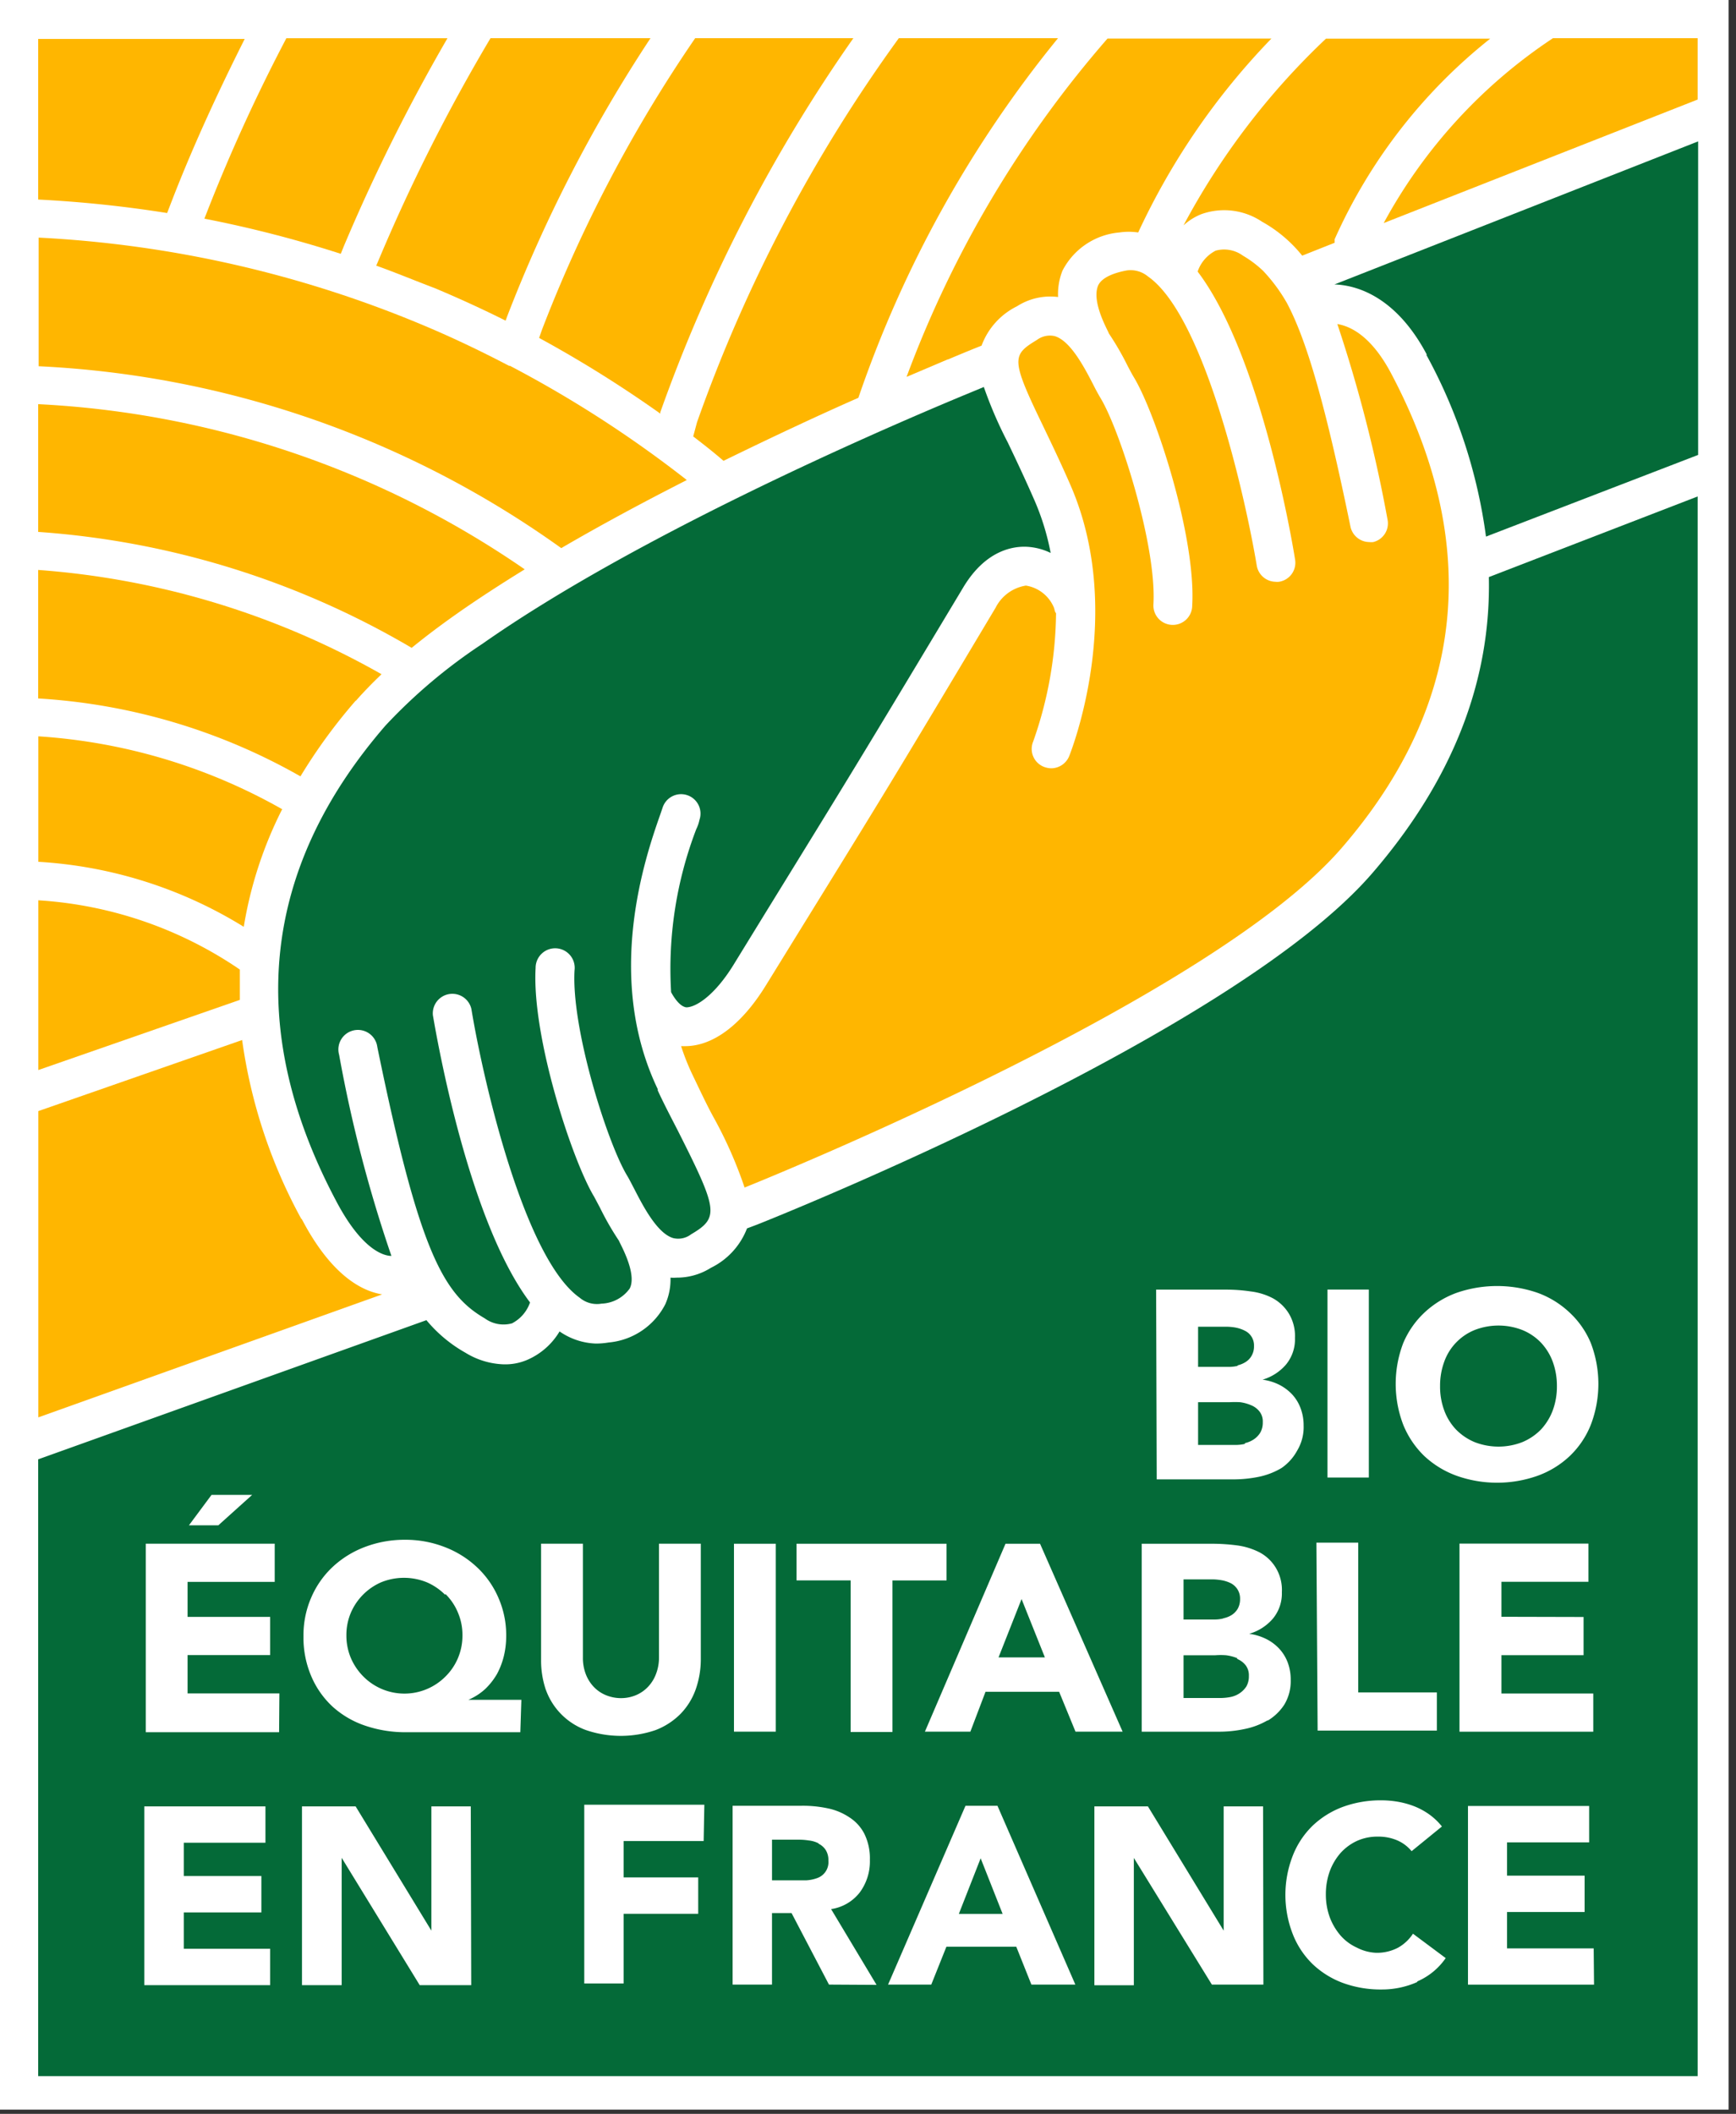
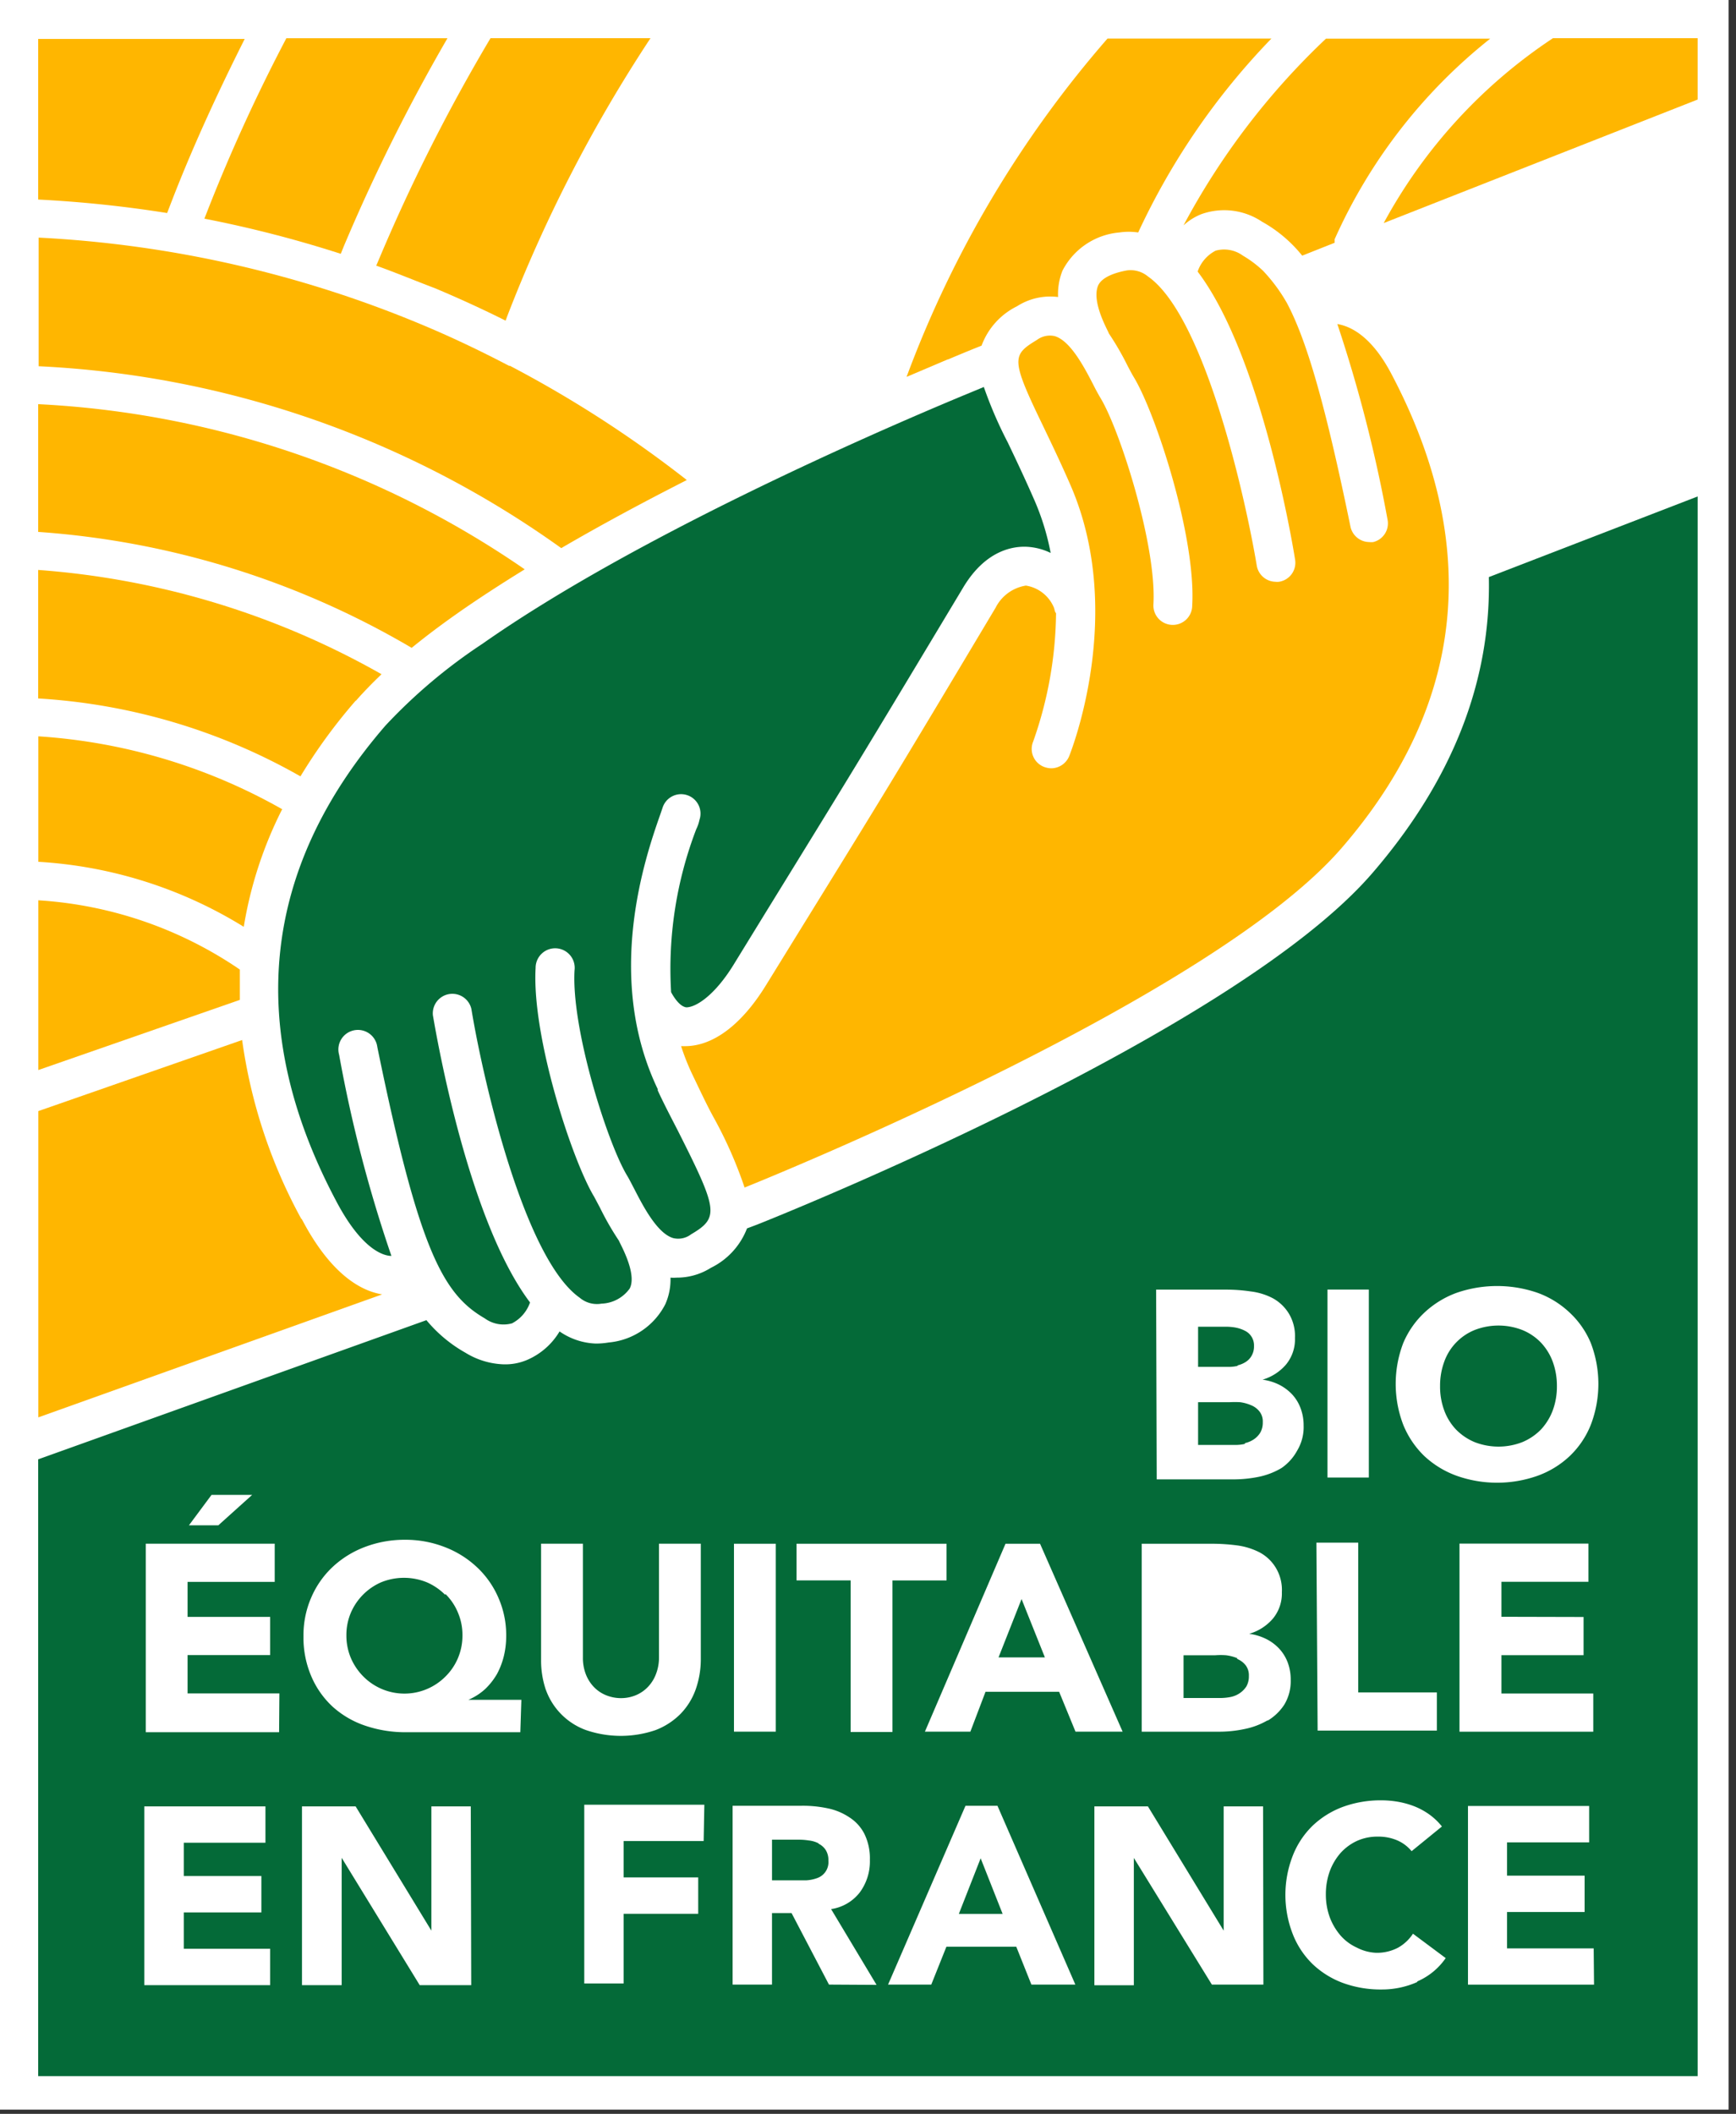
<svg xmlns="http://www.w3.org/2000/svg" width="120" height="146.101" viewBox="0 0 120 146.101">
  <rect x="0" y="0" width="120" height="146.101" fill="#333333" stroke="none" />
  <defs>
    <clipPath id="clip-path">
      <rect id="Rectangle_57" data-name="Rectangle 57" width="120" height="146.101" fill="none" />
    </clipPath>
  </defs>
  <g id="logo-bioequitable_footer" transform="translate(-11.162 -11.052)">
    <rect id="Rectangle_56" data-name="Rectangle 56" width="119.488" height="145.809" transform="translate(11.162 11.052)" fill="#fff" />
    <g id="Groupe_1" data-name="Groupe 1" transform="translate(11.162 11.052)" clip-path="url(#clip-path)">
      <path id="Tracé_1" data-name="Tracé 1" d="M69.336,136.781a1.916,1.916,0,0,0-.681-.2,4.51,4.51,0,0,0-.744-.052H66.12v2.807h2.388a2.671,2.671,0,0,0,.744-.157,1.163,1.163,0,0,0,.765-1.2,1.3,1.3,0,0,0-.189-.744,1.215,1.215,0,0,0-.492-.429" transform="translate(-12.755 -9.376)" fill="#046a38" />
      <path id="Tracé_2" data-name="Tracé 2" d="M97.476,110.488a1.8,1.8,0,0,0,.618-.262,1.5,1.5,0,0,0,.45-.471,1.382,1.382,0,0,0,.168-.712,1.11,1.11,0,0,0-.23-.744,1.393,1.393,0,0,0-.576-.429,2.859,2.859,0,0,0-.754-.209,6.353,6.353,0,0,0-.744,0H94.24v2.954h2.566a2.988,2.988,0,0,0,.67-.073" transform="translate(-11.423 -10.745)" fill="#046a38" />
      <path id="Tracé_3" data-name="Tracé 3" d="M44.849,120.413a4.054,4.054,0,0,0-1.267-.859,4.19,4.19,0,0,0-3.142,0,4.032,4.032,0,0,0-2.095,2.095,3.938,3.938,0,0,0-.314,1.571,3.98,3.98,0,0,0,.314,1.582,4.106,4.106,0,0,0,.859,1.267,4,4,0,0,0,5.677,0,3.927,3.927,0,0,0,.859-1.267,3.98,3.98,0,0,0,.314-1.582,3.938,3.938,0,0,0-.314-1.571,3.865,3.865,0,0,0-.859-1.278" transform="translate(-14.087 -10.195)" fill="#046a38" />
      <path id="Tracé_4" data-name="Tracé 4" d="M82.662,120.65l-1.592,4.033h3.205Z" transform="translate(-12.047 -10.129)" fill="#046a38" />
      <path id="Tracé_5" data-name="Tracé 5" d="M96.963,105.351a1.77,1.77,0,0,0,.576-.241,1.184,1.184,0,0,0,.409-.44,1.277,1.277,0,0,0,.157-.66,1.121,1.121,0,0,0-.618-1.047,2.344,2.344,0,0,0-.628-.22,3.716,3.716,0,0,0-.67-.063H94.24v2.776h2.095a2.743,2.743,0,0,0,.649-.073" transform="translate(-11.423 -10.981)" fill="#046a38" />
      <path id="Tracé_6" data-name="Tracé 6" d="M110.493,105.114a4.8,4.8,0,0,0-.283,1.665,4.724,4.724,0,0,0,.283,1.676,3.833,3.833,0,0,0,.817,1.33,3.9,3.9,0,0,0,1.278.869,4.545,4.545,0,0,0,3.32,0,3.9,3.9,0,0,0,1.278-.869,4,4,0,0,0,.817-1.33,4.724,4.724,0,0,0,.283-1.676,4.8,4.8,0,0,0-.283-1.665,3.9,3.9,0,0,0-.817-1.33,3.739,3.739,0,0,0-1.278-.869,4.546,4.546,0,0,0-3.32,0,3.708,3.708,0,0,0-2.095,2.2" transform="translate(-10.666 -10.984)" fill="#046a38" />
      <path id="Tracé_7" data-name="Tracé 7" d="M96.988,124.56a3.039,3.039,0,0,0-.765-.2,4.893,4.893,0,0,0-.754,0H93.28v2.954h2.587a3.761,3.761,0,0,0,.681-.073,1.729,1.729,0,0,0,.618-.262,1.643,1.643,0,0,0,.461-.471,1.413,1.413,0,0,0,.168-.723,1.131,1.131,0,0,0-.23-.744,1.487,1.487,0,0,0-.576-.429" transform="translate(-11.468 -9.954)" fill="#046a38" />
      <path id="Tracé_8" data-name="Tracé 8" d="M31.63,79.327A27.714,27.714,0,0,0,17.7,74.54V86.271l13.93-4.849V79.327" transform="translate(-15.05 -12.314)" fill="#ffb600" />
      <path id="Tracé_9" data-name="Tracé 9" d="M35.893,96.151A36.072,36.072,0,0,1,31.787,83.76L17.7,88.672V109.84l23.765-8.5c-1.414-.23-3.53-1.32-5.572-5.237" transform="translate(-15.05 -11.877)" fill="#ffb600" />
      <path id="Tracé_10" data-name="Tracé 10" d="M46.808,56.16c1.414-.985,2.933-1.969,4.514-2.943A64.855,64.855,0,0,0,17.69,41.8v8.83a58.968,58.968,0,0,1,25.818,8.013q1.487-1.215,3.3-2.482" transform="translate(-15.051 -13.866)" fill="#ffb600" />
      <path id="Tracé_11" data-name="Tracé 11" d="M39.664,61.769c.513-.587,1.11-1.2,1.76-1.822A56.36,56.36,0,0,0,17.69,52.74v8.882a41.623,41.623,0,0,1,18.13,5.384,37.612,37.612,0,0,1,3.823-5.237" transform="translate(-15.051 -13.347)" fill="#ffb600" />
      <path id="Tracé_12" data-name="Tracé 12" d="M34.574,68.768A39.246,39.246,0,0,0,17.7,63.72v8.672a30.374,30.374,0,0,1,14.2,4.493,27.914,27.914,0,0,1,2.671-8.159" transform="translate(-15.05 -12.827)" fill="#ffb600" />
-       <path id="Tracé_13" data-name="Tracé 13" d="M60.92,45.176c.723.555,1.445,1.121,2.095,1.686,3.362-1.644,6.557-3.142,9.322-4.357a80.587,80.587,0,0,1,13.8-24.855H75.133A104.342,104.342,0,0,0,61.182,44.2Z" transform="translate(-13.002 -15.011)" fill="#ffb600" />
      <path id="Tracé_14" data-name="Tracé 14" d="M62.5,47.547a80.261,80.261,0,0,0-12.2-7.876h-.063c-2-1.047-4.043-2.021-6.138-2.891A78.963,78.963,0,0,0,17.72,30.81V39.7A67.483,67.483,0,0,1,53.845,52.271c2.817-1.644,5.771-3.226,8.672-4.7" transform="translate(-15.049 -14.387)" fill="#ffb600" />
      <path id="Tracé_15" data-name="Tracé 15" d="M93.28,30.584a4,4,0,0,1,1.236-.775,4.7,4.7,0,0,1,4.19.524,9.426,9.426,0,0,1,2.776,2.346l2.241-.89v-.241A36.889,36.889,0,0,1,114.479,17.68H103.126a50.275,50.275,0,0,0-9.845,12.9" transform="translate(-11.468 -15.009)" fill="#ffb600" />
      <path id="Tracé_16" data-name="Tracé 16" d="M106.49,30.428l21.7-8.536V17.65h-10a35.748,35.748,0,0,0-11.7,12.778" transform="translate(-10.842 -15.011)" fill="#ffb600" />
      <path id="Tracé_17" data-name="Tracé 17" d="M77.838,39.864c1.163-.492,1.969-.817,2.346-.964a4.933,4.933,0,0,1,2.451-2.723,4.263,4.263,0,0,1,2.838-.639,4.409,4.409,0,0,1,.3-1.812,4.9,4.9,0,0,1,3.938-2.65,4.5,4.5,0,0,1,1.3,0,48.808,48.808,0,0,1,9.207-13.4H88.888A75.6,75.6,0,0,0,75,41.058l2.859-1.215" transform="translate(-12.334 -15.009)" fill="#ffb600" />
      <path id="Tracé_18" data-name="Tracé 18" d="M27.085,28.488c1.456-3.708,3.142-7.332,4.881-10.788H17.69V28.8a83.687,83.687,0,0,1,8.913.932Z" transform="translate(-15.051 -15.008)" fill="#ffb600" />
      <path id="Tracé_19" data-name="Tracé 19" d="M28.66,30.124a81.7,81.7,0,0,1,9.427,2.43l.2-.5a127.11,127.11,0,0,1,7.175-14.4H34.326a118.852,118.852,0,0,0-5.373,11.72Z" transform="translate(-14.531 -15.011)" fill="#ffb600" />
      <path id="Tracé_20" data-name="Tracé 20" d="M40,33.371c1.351.482,2.7,1.047,4.032,1.55q2.5,1.047,4.912,2.252l.094-.262A100.361,100.361,0,0,1,58.958,17.65H47.9a124.147,124.147,0,0,0-7.751,15.376Z" transform="translate(-13.993 -15.011)" fill="#ffb600" />
-       <path id="Tracé_21" data-name="Tracé 21" d="M50.75,38.367A83.229,83.229,0,0,1,59.129,43.6v-.1A107.713,107.713,0,0,1,72.473,17.65H61.538A97.3,97.3,0,0,0,50.949,37.8Z" transform="translate(-13.484 -15.011)" fill="#ffb600" />
      <path id="Tracé_22" data-name="Tracé 22" d="M107.975,51.815a1.393,1.393,0,0,1-.293,0,1.341,1.341,0,0,1-1.288-1.047c-1.739-8.452-3.027-12.9-4.4-15.48a11.52,11.52,0,0,0-1.644-2.22,7.571,7.571,0,0,0-1.393-1.047,2.2,2.2,0,0,0-1.885-.346,2.545,2.545,0,0,0-1.246,1.445h0c4.284,5.645,6.473,18.246,6.735,19.9a1.33,1.33,0,0,1-1.11,1.54,1.046,1.046,0,0,1-.251,0,1.341,1.341,0,0,1-1.288-1.121c-.775-4.661-3.6-17.23-7.51-19.974a1.885,1.885,0,0,0-1.5-.419c-1.047.2-1.739.555-1.959,1.047-.471,1.152.712,3.142.744,3.3A19.689,19.689,0,0,1,91,39.665c.157.293.293.555.408.744,1.508,2.472,4.315,11.04,4.043,15.795a1.342,1.342,0,1,1-2.681-.094c.23-4.053-2.315-12.035-3.655-14.245-.136-.23-.314-.545-.5-.922-.587-1.131-1.561-3.037-2.671-3.362a1.5,1.5,0,0,0-1.225.262c-1.718,1.047-1.833,1.288.408,5.918.566,1.184,1.215,2.524,1.917,4.137,3.813,8.788.063,18.308-.094,18.706a1.351,1.351,0,0,1-1.278.848,1.53,1.53,0,0,1-.471-.1,1.33,1.33,0,0,1-.744-1.749,27.327,27.327,0,0,0,1.582-8.871c-.1-.1-.094-.262-.157-.408a2.524,2.524,0,0,0-1.927-1.5,2.846,2.846,0,0,0-2.095,1.529C74.825,68.133,74.207,69.139,68.237,78.8l-2.262,3.666c-1.7,2.755-3.676,4.19-5.572,4.19H60.12a16.369,16.369,0,0,0,.733,1.864c.566,1.173,1.047,2.22,1.561,3.142a29.563,29.563,0,0,1,2.095,4.766c2.095-.838,32.333-13.155,41.257-23.451,8.568-9.887,9.72-20.948,3.425-32.836-1.341-2.524-2.755-3.236-3.708-3.394a98.125,98.125,0,0,1,3.467,13.5,1.33,1.33,0,0,1-1.047,1.582" transform="translate(-13.04 -14.35)" fill="#ffb600" />
-       <path id="Tracé_23" data-name="Tracé 23" d="M96.024,122.042a1.719,1.719,0,0,0,.587-.23,1.3,1.3,0,0,0,.419-.44,1.34,1.34,0,0,0,.157-.66,1.2,1.2,0,0,0-.178-.67,1.236,1.236,0,0,0-.45-.419,2.334,2.334,0,0,0-.628-.209,4.028,4.028,0,0,0-.691-.063H93.28v2.776h2.095a2.68,2.68,0,0,0,.649-.073" transform="translate(-11.468 -10.191)" fill="#046a38" />
      <path id="Tracé_24" data-name="Tracé 24" d="M109.882,73.96c-9.615,11.092-41.089,23.7-42.419,24.226l-.775.293a5.048,5.048,0,0,1-2.493,2.723,4.409,4.409,0,0,1-2.378.681,2.836,2.836,0,0,1-.419,0,4.19,4.19,0,0,1-.356,1.833,4.891,4.891,0,0,1-3.928,2.65,5.237,5.237,0,0,1-.89.073,4.672,4.672,0,0,1-2.493-.838,4.828,4.828,0,0,1-2.294,1.99,3.865,3.865,0,0,1-1.592.283,5.363,5.363,0,0,1-2.618-.8,9.625,9.625,0,0,1-2.7-2.252L17.69,114.441V157.07H132.4V47.89l-14.433,5.572c.157,7.227-2.535,14.077-8.086,20.5M29.672,116.9h2.807L30.144,119H28.112Zm4.053,33.883h-8.7V138.427H33.4v2.514H27.755v2.3h5.363v2.514H27.755v2.514h5.97Zm.618-17.481H25.127v-13.03H34.04v2.639H28.017v2.419h5.708v2.639H28.017v2.65h6.347Zm13.281,17.481H44.063l-5.394-8.8h0v8.8H35.925V138.427h3.708l5.237,8.589h0v-8.589h2.723Zm3.394-17.481H43.152a8.6,8.6,0,0,1-2.849-.45,6.41,6.41,0,0,1-2.252-1.309,6.128,6.128,0,0,1-1.477-2.095,6.777,6.777,0,0,1-.545-2.807,6.515,6.515,0,0,1,.555-2.692,6.284,6.284,0,0,1,1.487-2.095,6.747,6.747,0,0,1,2.22-1.362A7.689,7.689,0,0,1,43.037,120a7.468,7.468,0,0,1,2.744.5A6.778,6.778,0,0,1,48,121.878a6.285,6.285,0,0,1,1.487,2.095,6.431,6.431,0,0,1,.555,2.681,5.909,5.909,0,0,1-.157,1.362,5.237,5.237,0,0,1-.471,1.246,4.681,4.681,0,0,1-.817,1.047,4.094,4.094,0,0,1-1.173.754h3.666Zm1.781-2.88a6.285,6.285,0,0,1-.346-2.095v-8.054h2.891v7.866a3.142,3.142,0,0,0,.189,1.121,2.65,2.65,0,0,0,.545.89,2.42,2.42,0,0,0,.848.587,2.724,2.724,0,0,0,1.047.209,2.65,2.65,0,0,0,1.047-.209,2.472,2.472,0,0,0,.838-.587,2.65,2.65,0,0,0,.545-.89,3.142,3.142,0,0,0,.2-1.121v-7.866h2.891v7.981a6.284,6.284,0,0,1-.356,2.095,4.672,4.672,0,0,1-1.047,1.686,4.892,4.892,0,0,1-1.728,1.121,7.426,7.426,0,0,1-4.8,0,4.619,4.619,0,0,1-2.786-2.807m10.914,10.474h-5.53v2.514h5.153v2.514H58.161v4.818H55.438V138.312h8.3Zm43.121-38.115h2.859V115.7h-2.859Zm-.765,17.492h2.891V130.55h5.436v2.639h-8.243ZM94.967,102.711h4.839a11.519,11.519,0,0,1,1.7.126,4.43,4.43,0,0,1,1.53.471,2.985,2.985,0,0,1,1.1,1.047,3.016,3.016,0,0,1,.429,1.7,2.734,2.734,0,0,1-.618,1.833,3.4,3.4,0,0,1-1.623,1.047h0a3.675,3.675,0,0,1,1.163.356,3.248,3.248,0,0,1,.9.681,2.881,2.881,0,0,1,.576.964,3.331,3.331,0,0,1,.2,1.173,3.142,3.142,0,0,1-.44,1.718,3.466,3.466,0,0,1-1.089,1.215,5.058,5.058,0,0,1-1.571.607,8.881,8.881,0,0,1-1.728.178H95.009Zm-8.023,17.565,5.708,12.988H89.395l-1.131-2.755h-5.09l-1.047,2.755H78.984l5.572-12.988Zm-16.832,0H80.481v2.535H76.742v10.474H73.851V122.81H70.112Zm-4.326,0h2.891v12.988H65.786Zm6.567,30.469L69.766,145.8H68.415v4.944H65.692V138.385h4.787a8.248,8.248,0,0,1,1.791.178,4.189,4.189,0,0,1,1.487.618,2.943,2.943,0,0,1,1.047,1.152,3.854,3.854,0,0,1,.377,1.8,3.6,3.6,0,0,1-.691,2.231,3.069,3.069,0,0,1-1.99,1.163l3.142,5.237Zm13.993,0L85.3,148.126H80.471l-1.047,2.619H76.438l5.352-12.359H84l5.384,12.359Zm16.036,0H98.821l-5.394-8.756h0v8.8H90.7V138.427h3.7l5.237,8.589h0v-8.589h2.723Zm.293-18.267a5.113,5.113,0,0,1-1.582.6,8.38,8.38,0,0,1-1.749.188H93.972V120.275h4.891a13.351,13.351,0,0,1,1.707.115,4.8,4.8,0,0,1,1.55.482,2.912,2.912,0,0,1,1.11,1.047,2.964,2.964,0,0,1,.429,1.707,2.723,2.723,0,0,1-.618,1.822A3.394,3.394,0,0,1,101.4,126.5h0a3.75,3.75,0,0,1,1.173.356,3.142,3.142,0,0,1,.911.681,2.9,2.9,0,0,1,.586.964,3.331,3.331,0,0,1,.2,1.173,3.142,3.142,0,0,1-.44,1.718,3.541,3.541,0,0,1-1.152,1.11m10.359,18.057a6,6,0,0,1-2.482.524,7.6,7.6,0,0,1-2.671-.45,6.138,6.138,0,0,1-2.095-1.3,5.865,5.865,0,0,1-1.383-2.095,7.457,7.457,0,0,1,0-5.384,5.865,5.865,0,0,1,1.383-2.095,6.137,6.137,0,0,1,2.095-1.3,7.6,7.6,0,0,1,2.671-.45,6.78,6.78,0,0,1,1.1.094,6.016,6.016,0,0,1,1.11.3,4.871,4.871,0,0,1,1.047.555,4.421,4.421,0,0,1,.911.859l-2.095,1.707a2.64,2.64,0,0,0-.985-.744,3.289,3.289,0,0,0-1.362-.262,3.4,3.4,0,0,0-1.424.293,3.509,3.509,0,0,0-1.131.827,4.032,4.032,0,0,0-.754,1.267,4.66,4.66,0,0,0-.272,1.592,4.586,4.586,0,0,0,.272,1.6,4.19,4.19,0,0,0,.744,1.257,3.32,3.32,0,0,0,1.11.827,3.2,3.2,0,0,0,1.362.367,3.142,3.142,0,0,0,1.487-.346,2.975,2.975,0,0,0,1.047-.974l2.262,1.686a4.609,4.609,0,0,1-1.99,1.623m11.521-25.2v2.639h-5.677v2.65h6.347v2.639h-9.248v-13h8.913v2.639h-6.012v2.419Zm.723,25.41h-8.714V138.4H124.9v2.514h-5.677v2.3h5.363v2.514h-5.363v2.514h5.991Zm-3.9-47.814a6.4,6.4,0,0,1,2.22,1.372,6.054,6.054,0,0,1,1.456,2.095,7.9,7.9,0,0,1,0,5.656,6.1,6.1,0,0,1-1.456,2.158,6.379,6.379,0,0,1-2.22,1.362,8.379,8.379,0,0,1-5.6,0,6.525,6.525,0,0,1-2.231-1.362,6.285,6.285,0,0,1-1.456-2.158,7.9,7.9,0,0,1,0-5.656,6.19,6.19,0,0,1,1.456-2.095,6.546,6.546,0,0,1,2.231-1.372,8.568,8.568,0,0,1,5.6,0" transform="translate(-15.051 -13.577)" fill="#046a38" />
-       <path id="Tracé_25" data-name="Tracé 25" d="M109.587,39.207a36.062,36.062,0,0,1,4.127,12.569l14.664-5.645V24.46L103.24,34.347c1.885.063,4.43,1.152,6.389,4.86" transform="translate(-10.996 -14.688)" fill="#046a38" />
      <path id="Tracé_26" data-name="Tracé 26" d="M59.767,89.2c-3.718-7.772-.827-16.109.126-18.853.084-.23.147-.429.2-.576a1.342,1.342,0,1,1,2.556.817,2.569,2.569,0,0,1-.22.639,27,27,0,0,0-1.739,11.27c.251.461.628.985,1.047,1.047.681,0,1.969-.838,3.257-2.922l2.252-3.666c5.939-9.636,6.557-10.642,13.616-22.4,1.561-2.629,3.5-2.912,4.514-2.838a4.273,4.273,0,0,1,1.55.419,17.062,17.062,0,0,0-1.1-3.593c-.681-1.561-1.309-2.88-1.864-4.043a28.786,28.786,0,0,1-1.655-3.833l-1.466.607c-6.515,2.713-22.8,9.846-33.2,17.146a37.067,37.067,0,0,0-6.693,5.645c-8.568,9.887-9.72,20.948-3.425,32.836,1.854,3.54,3.4,3.823,3.833,3.823a94.267,94.267,0,0,1-3.614-13.9,1.351,1.351,0,1,1,2.639-.545c2.891,14.119,4.556,17.093,7.426,18.759a2.2,2.2,0,0,0,1.885.346,2.566,2.566,0,0,0,1.246-1.445h0c-4.263-5.645-6.441-18.256-6.714-19.848a1.351,1.351,0,0,1,2.66-.44c.754,4.619,3.593,17.219,7.489,19.963a1.843,1.843,0,0,0,1.508.408,2.5,2.5,0,0,0,1.948-1.047c.534-1.047-.7-3.142-.744-3.3A19.693,19.693,0,0,1,55.777,97.4l-.4-.754c-1.519-2.5-4.326-11.06-4.053-15.826a1.351,1.351,0,1,1,2.692.157c-.241,4.053,2.3,12.035,3.655,14.234.136.23.3.555.492.922.587,1.142,1.571,3.048,2.681,3.362a1.466,1.466,0,0,0,1.225-.262c1.917-1.131,1.864-1.644-.733-6.808-.471-.943-1.047-2-1.571-3.142" transform="translate(-14.3 -13.92)" fill="#046a38" />
      <path id="Tracé_27" data-name="Tracé 27" d="M78.45,141.6h3.027l-1.519-3.844Z" transform="translate(-12.171 -9.318)" fill="#046a38" />
    </g>
  </g>
</svg>